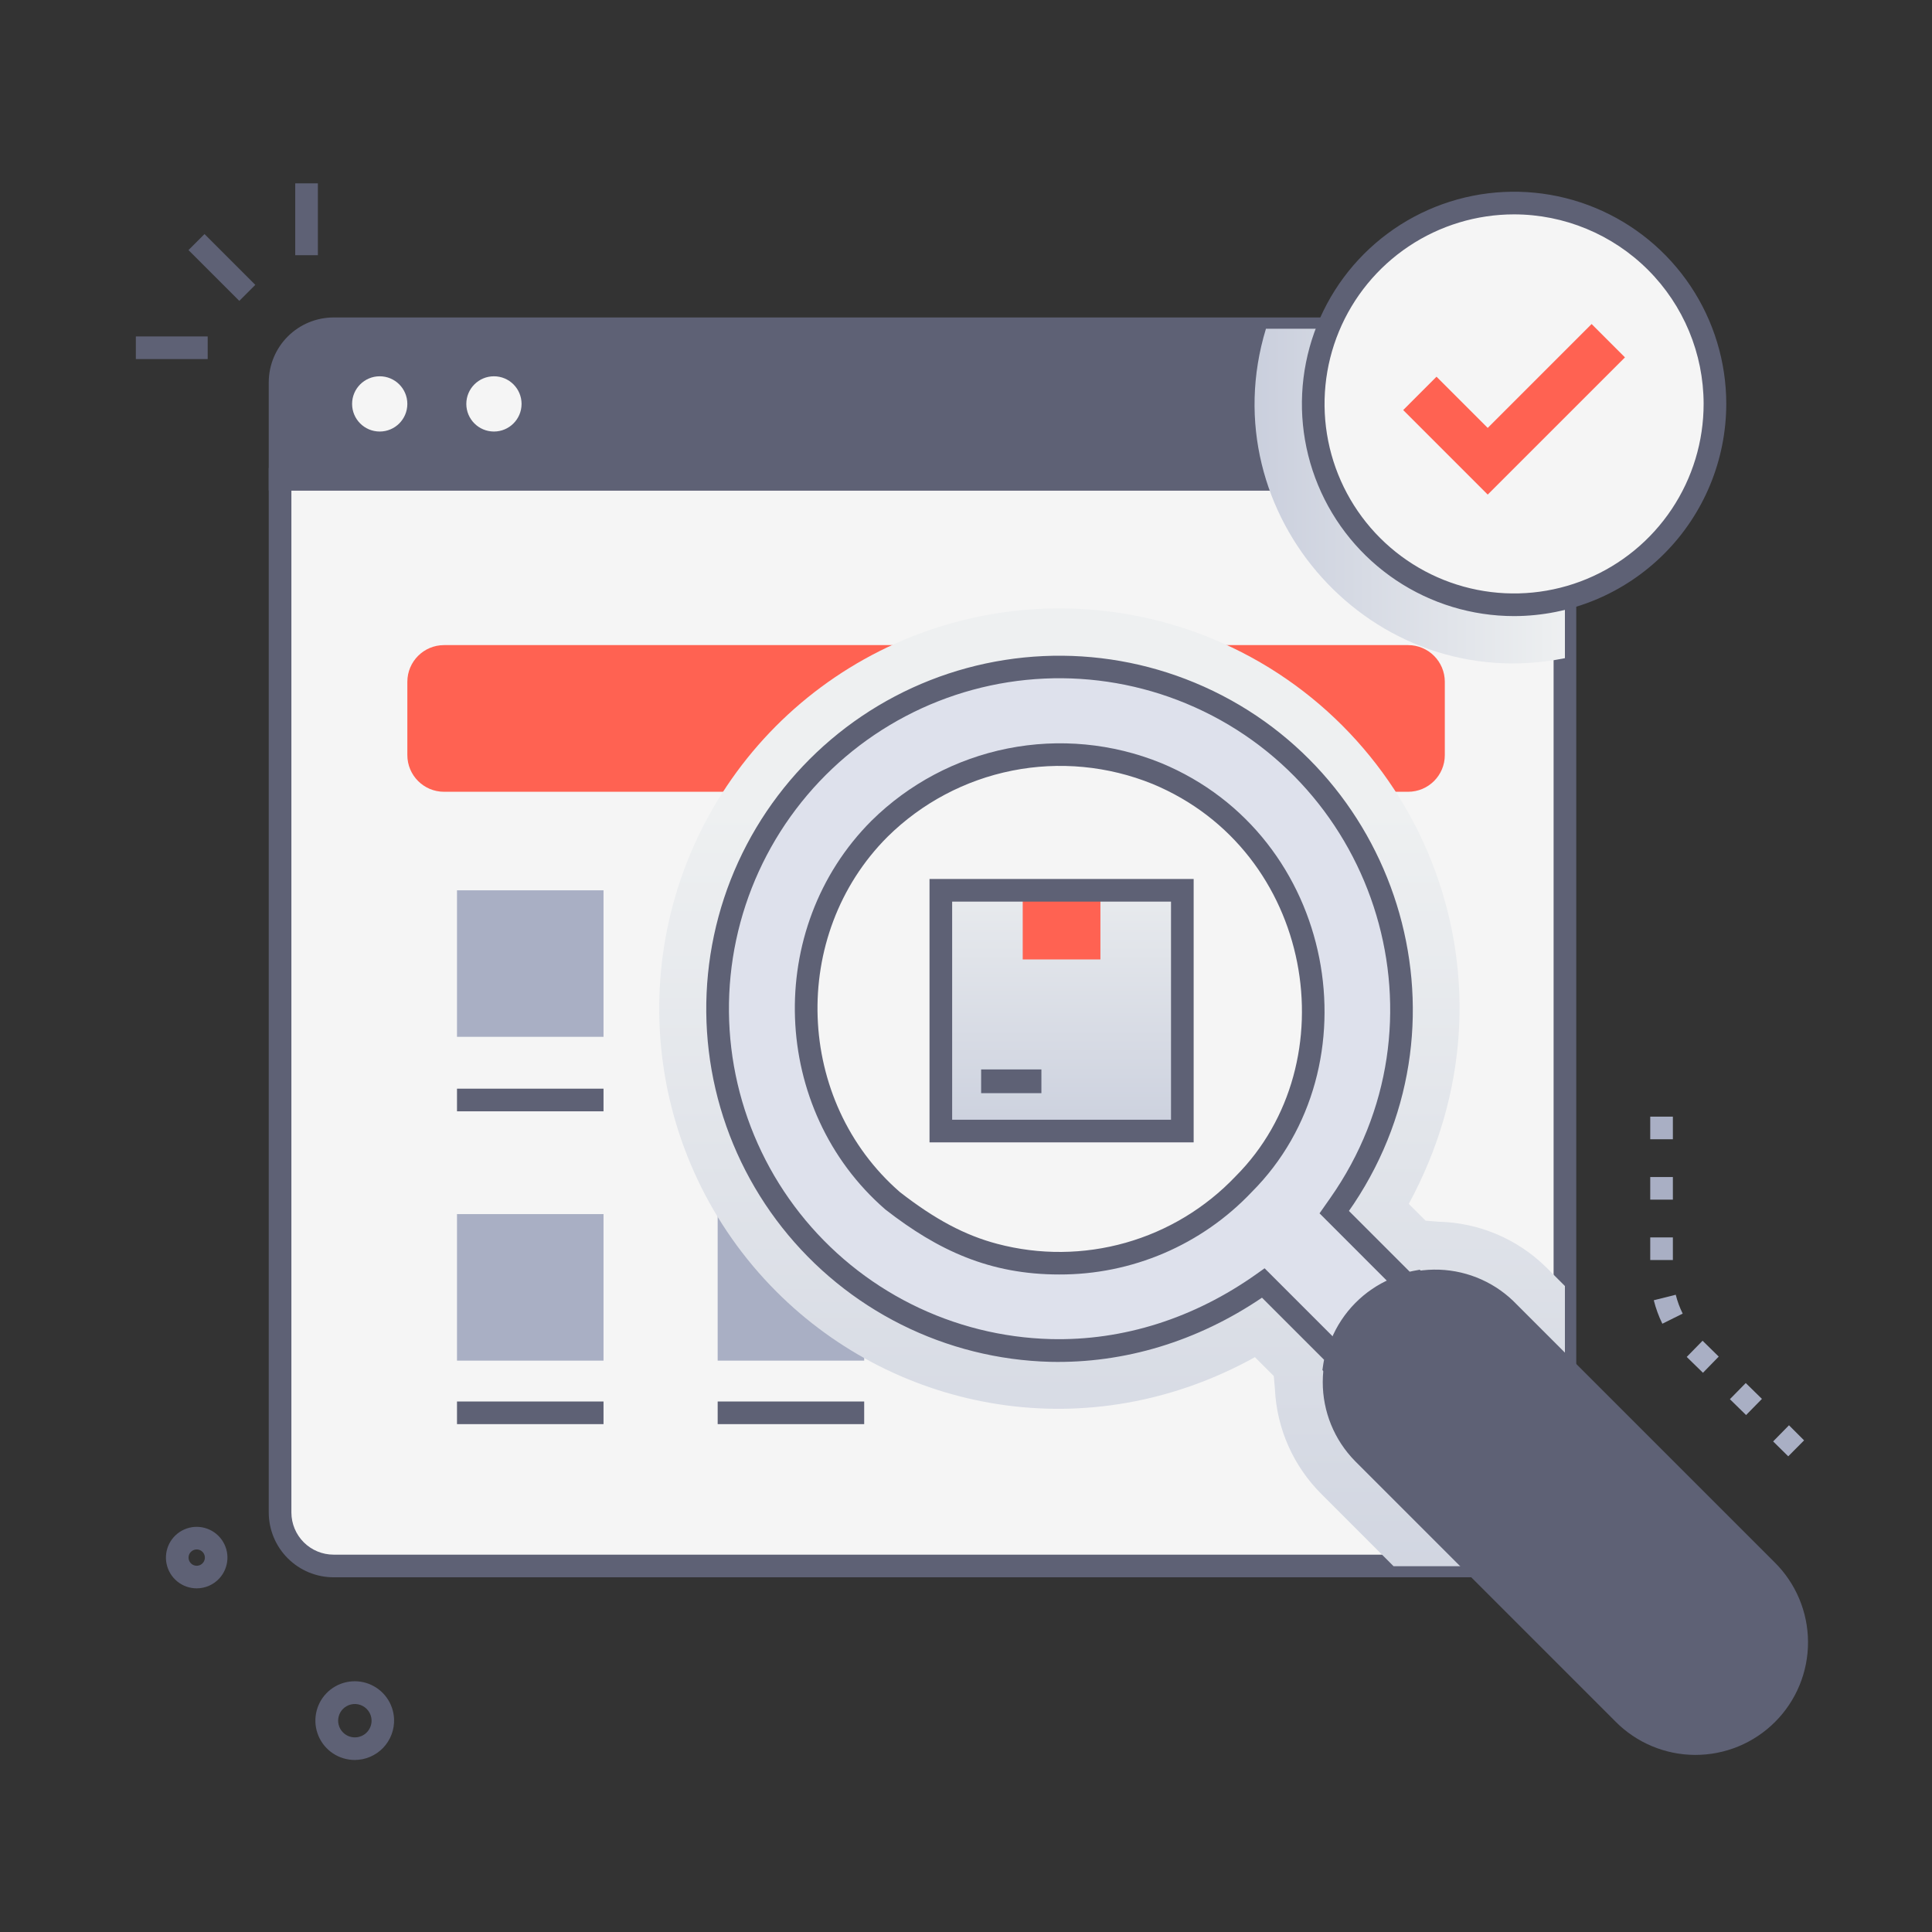
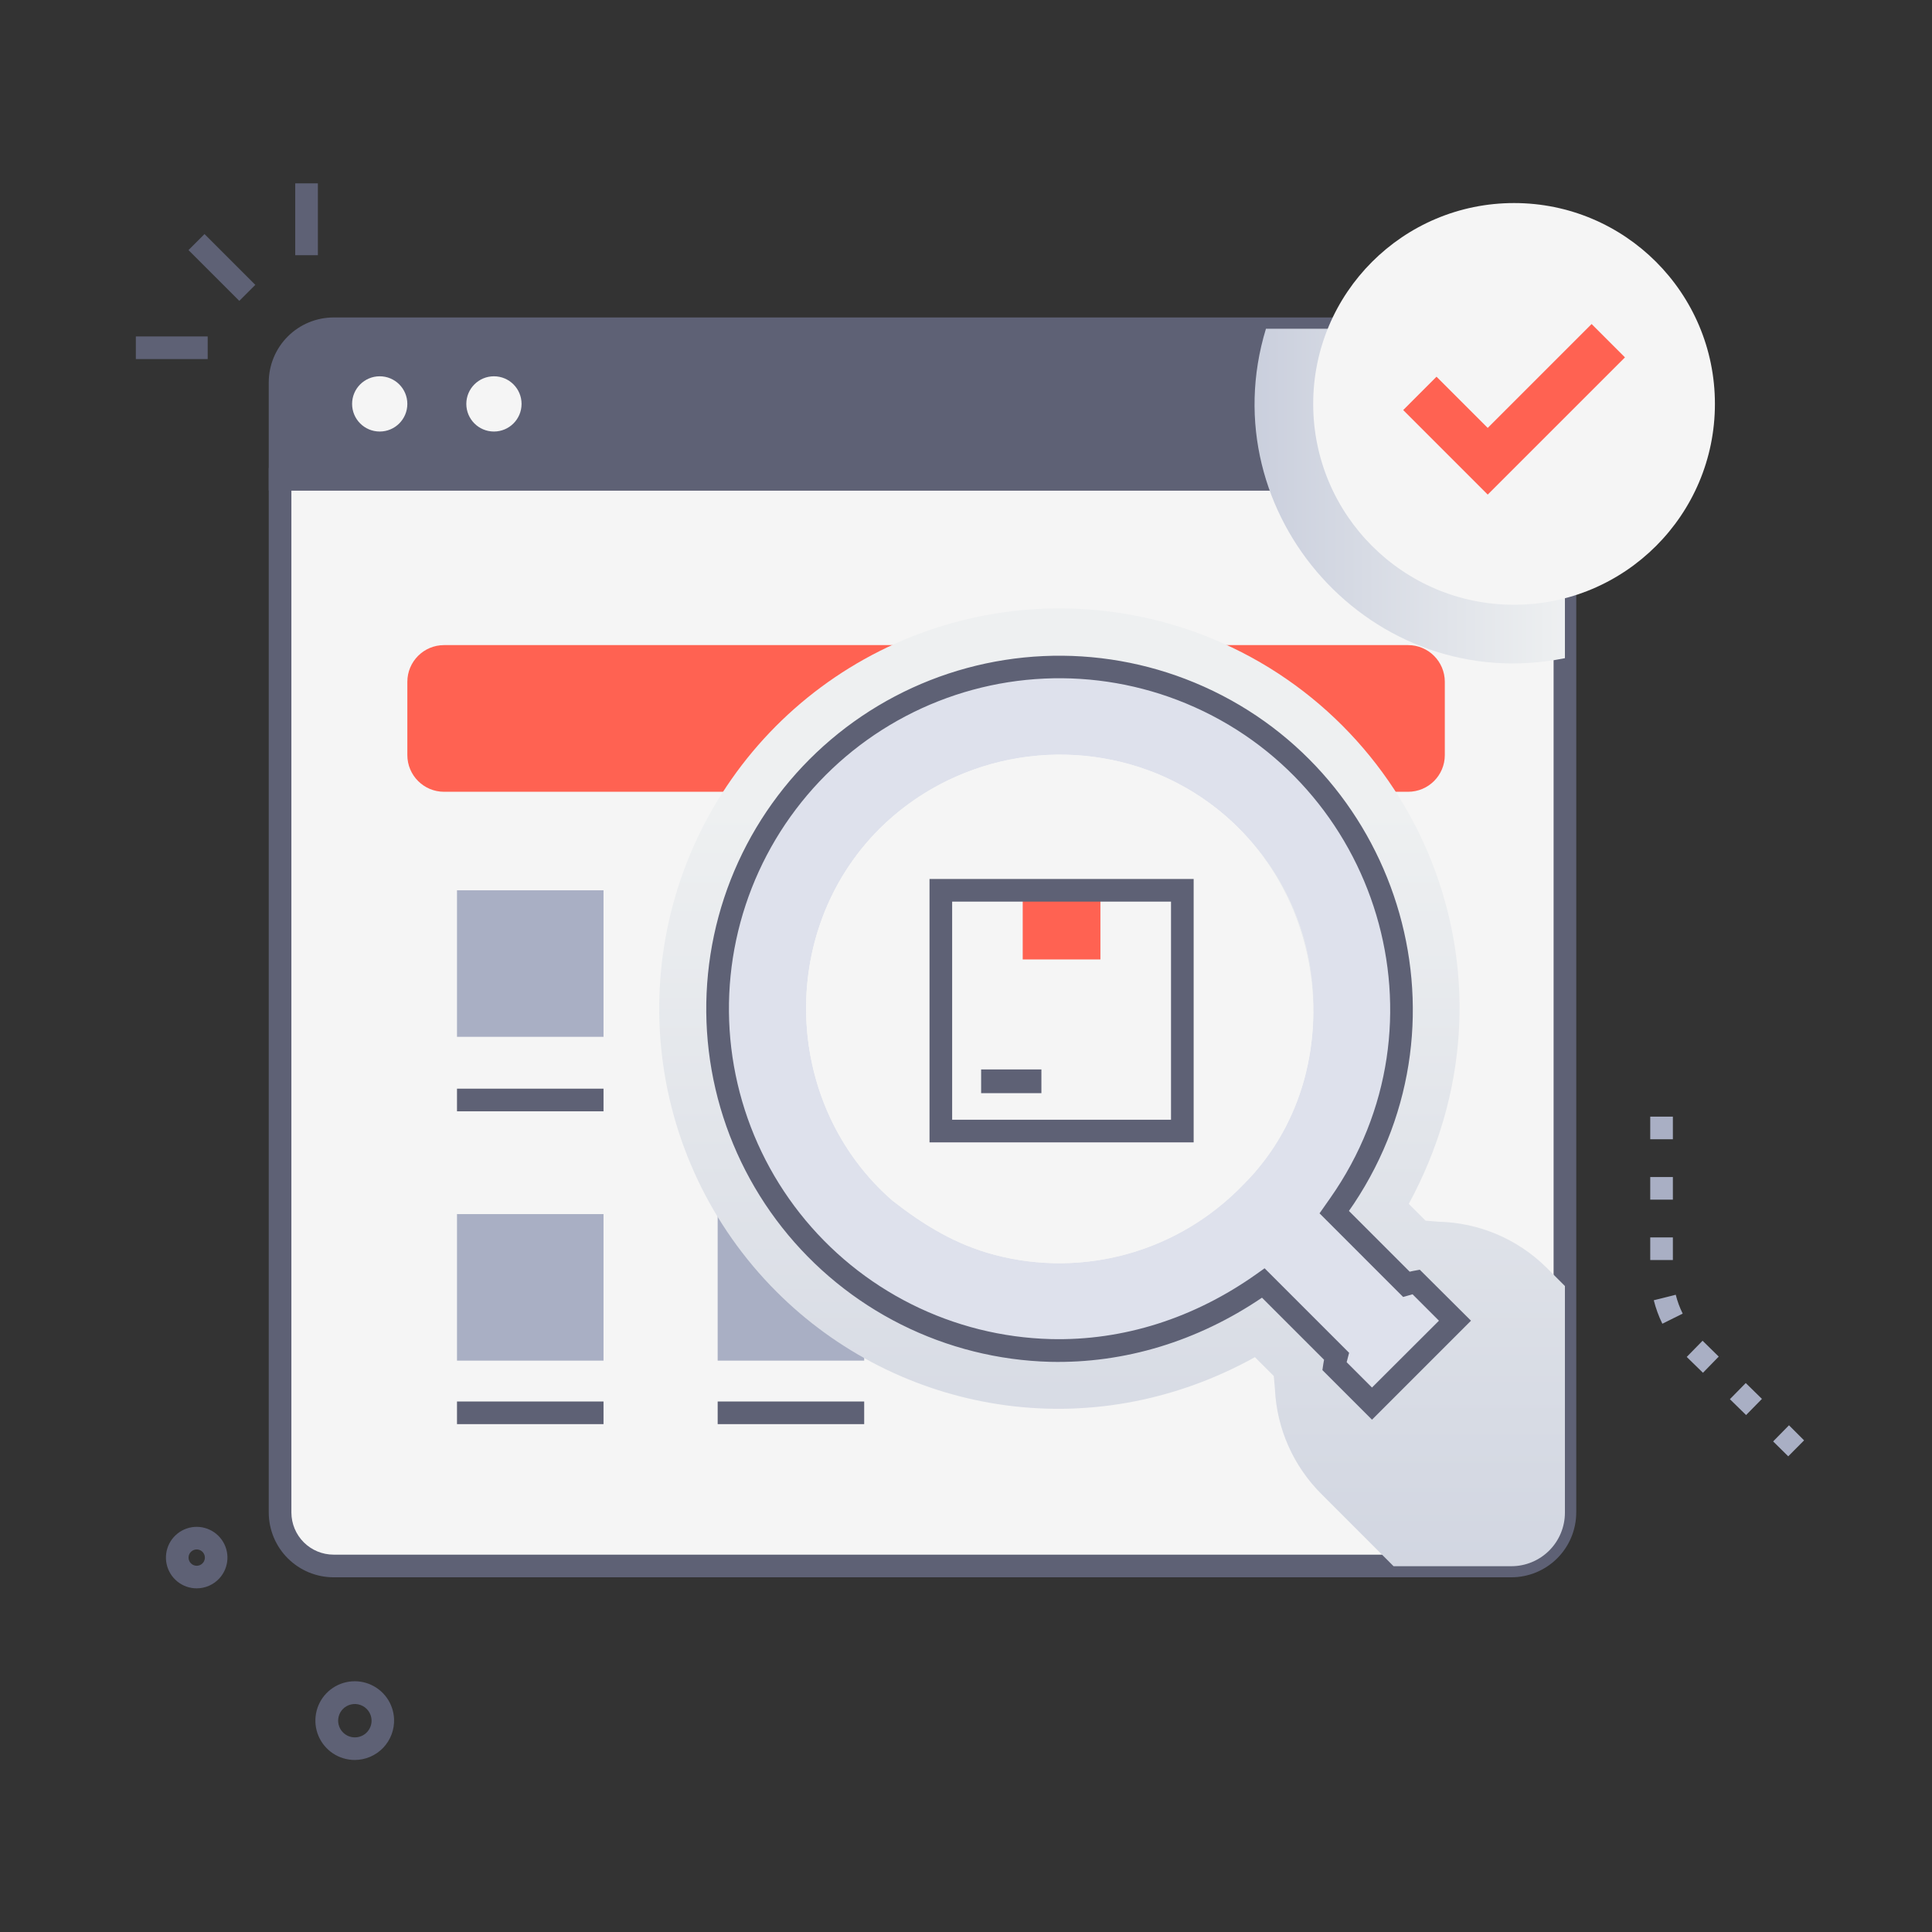
<svg xmlns="http://www.w3.org/2000/svg" width="233" height="233" viewBox="0 0 233 233" fill="none">
  <rect x="0" y="0" width="233" height="233" fill="#333333" stroke="none" />
  <path d="M182.273 188.88H40.234C38.522 188.879 36.88 188.198 35.669 186.987C34.458 185.777 33.778 184.135 33.776 182.423V57.795H188.73V182.423C188.73 184.135 188.05 185.778 186.839 186.989C185.628 188.2 183.986 188.88 182.273 188.88Z" fill="#F5F5F5" />
  <path d="M104.222 146.421H86.552V164.092H104.222V146.421Z" fill="#A9AFC4" />
  <path d="M169.817 77.8H53.554C51.108 77.8 49.126 79.783 49.126 82.228V91.061C49.126 93.507 51.108 95.489 53.554 95.489H169.817C172.263 95.489 174.245 93.507 174.245 91.061V82.228C174.245 79.783 172.263 77.8 169.817 77.8Z" fill="#FF6252" />
  <path d="M188.73 57.795H33.776V46.104C33.778 44.392 34.459 42.751 35.669 41.541C36.88 40.331 38.522 39.651 40.234 39.651H182.273C183.121 39.65 183.96 39.817 184.744 40.141C185.527 40.465 186.239 40.94 186.839 41.539C187.439 42.139 187.914 42.85 188.239 43.633C188.563 44.417 188.73 45.256 188.73 46.104V57.795Z" fill="#5E6175" />
  <path d="M190.096 59.16H32.411V46.104C32.415 44.031 33.24 42.044 34.707 40.578C36.173 39.112 38.161 38.288 40.234 38.286H182.273C184.346 38.288 186.334 39.112 187.8 40.578C189.267 42.044 190.092 44.031 190.096 46.104V59.16ZM35.142 56.43H187.365V46.104C187.363 44.755 186.825 43.461 185.871 42.507C184.916 41.554 183.622 41.017 182.273 41.016H40.234C38.885 41.017 37.591 41.554 36.636 42.507C35.681 43.461 35.144 44.755 35.142 46.104V56.43Z" fill="#5E6175" />
  <path d="M45.794 52.043C47.634 52.043 49.125 50.551 49.125 48.712C49.125 46.872 47.634 45.38 45.794 45.38C43.954 45.38 42.463 46.872 42.463 48.712C42.463 50.551 43.954 52.043 45.794 52.043Z" fill="#F5F5F5" />
  <path d="M59.569 52.043C61.409 52.043 62.901 50.551 62.901 48.712C62.901 46.872 61.409 45.38 59.569 45.38C57.73 45.38 56.238 46.872 56.238 48.712C56.238 50.551 57.73 52.043 59.569 52.043Z" fill="#F5F5F5" />
  <path d="M182.273 190.223H40.234C38.16 190.221 36.172 189.398 34.705 187.932C33.239 186.466 32.413 184.478 32.411 182.404V56.43H190.096V182.423C190.088 184.493 189.261 186.476 187.795 187.938C186.329 189.4 184.343 190.221 182.273 190.223ZM35.142 59.16V182.423C35.148 183.769 35.687 185.059 36.641 186.009C37.596 186.959 38.887 187.492 40.234 187.492H182.273C183.623 187.492 184.917 186.956 185.872 186.002C186.827 185.048 187.364 183.754 187.365 182.404V59.16H35.142Z" fill="#5E6175" />
  <path style="mix-blend-mode:multiply" d="M186.436 152.802C182.976 149.409 178.356 147.457 173.512 147.341L171.928 147.213L169.898 145.188C184.402 118.48 171.81 87.635 146.234 77.04C135.917 72.769 124.439 72.208 113.754 75.451C103.069 78.694 93.838 85.54 87.635 94.825C81.432 104.11 78.64 115.258 79.734 126.371C80.829 137.483 85.742 147.872 93.636 155.769C108.172 170.331 131.276 174.796 151.345 163.674L153.62 165.949L153.757 167.533C153.982 172.316 155.994 176.84 159.395 180.211L168.065 188.885H182.277C183.988 188.884 185.63 188.203 186.84 186.992C188.05 185.781 188.73 184.139 188.73 182.427V155.095L186.436 152.802Z" fill="url(#paint0_linear_2885_11487)" />
  <path style="mix-blend-mode:multiply" d="M188.73 46.104V79.375C165.521 84.067 145.839 62.036 152.674 39.647H182.277C183.989 39.648 185.63 40.329 186.84 41.539C188.05 42.75 188.73 44.392 188.73 46.104Z" fill="url(#paint1_linear_2885_11487)" />
  <path d="M182.596 72.935C195.974 72.935 206.82 62.09 206.82 48.712C206.82 35.333 195.974 24.488 182.596 24.488C169.217 24.488 158.372 35.333 158.372 48.712C158.372 62.09 169.217 72.935 182.596 72.935Z" fill="#F5F5F5" />
-   <path d="M182.595 74.301C177.535 74.3 172.589 72.799 168.382 69.987C164.175 67.176 160.896 63.18 158.959 58.505C157.022 53.83 156.515 48.686 157.502 43.723C158.488 38.76 160.924 34.201 164.501 30.622C168.078 27.043 172.636 24.605 177.598 23.616C182.561 22.627 187.705 23.131 192.381 25.066C197.057 27 201.054 30.277 203.868 34.482C206.682 38.688 208.185 43.633 208.189 48.693C208.186 55.482 205.49 61.992 200.691 66.793C195.892 71.594 189.384 74.295 182.595 74.301ZM182.595 25.853C178.074 25.854 173.654 27.196 169.895 29.709C166.136 32.222 163.207 35.793 161.478 39.971C159.749 44.149 159.298 48.746 160.182 53.181C161.066 57.615 163.246 61.688 166.444 64.883C169.643 68.079 173.718 70.254 178.153 71.133C182.588 72.013 187.185 71.558 191.361 69.825C195.537 68.091 199.106 65.159 201.615 61.397C204.125 57.636 205.462 53.215 205.458 48.693C205.448 42.635 203.035 36.828 198.749 32.547C194.463 28.265 188.653 25.858 182.595 25.853Z" fill="#5E6175" />
  <path d="M72.785 107.371H55.114V125.042H72.785V107.371Z" fill="#A9AFC4" />
  <path d="M72.785 131.294H55.114V134.025H72.785V131.294Z" fill="#5E6175" />
  <path d="M72.785 146.421H55.114V164.092H72.785V146.421Z" fill="#A9AFC4" />
  <path d="M72.785 169.021H55.114V171.751H72.785V169.021Z" fill="#5E6175" />
  <path d="M104.222 169.021H86.552V171.751H104.222V169.021Z" fill="#5E6175" />
  <path d="M179.419 59.647L169.226 49.453L173.244 45.431L179.419 51.606L191.948 39.078L195.971 43.1L179.419 59.647Z" fill="#FF6252" />
  <path d="M170.786 154.59C170.39 154.664 169.998 154.758 169.612 154.872L160.911 146.176L161.516 145.32C176.675 123.786 167.887 93.646 143.55 83.57C134.739 79.926 124.938 79.449 115.815 82.219C106.692 84.989 98.811 90.836 93.514 98.763C88.218 106.691 85.833 116.21 86.765 125.698C87.698 135.187 91.89 144.059 98.629 150.804C112.45 164.629 134.58 167.414 152.365 154.736L161.193 163.564C161.09 163.96 161.006 164.361 160.943 164.766L165.466 169.294L175.478 159.282L170.786 154.59ZM149.998 142.808C141.584 151.454 129.861 154.162 119.371 151.181C114.93 149.916 111.267 147.632 107.662 144.81C94.424 133.283 93.632 112.381 106.07 99.949C117.902 88.117 137.629 88.117 149.466 99.949C162.053 112.559 160.57 132.237 149.998 142.808Z" fill="#DEE1EC" />
  <path d="M139.509 93.291C133.894 91.011 127.733 90.427 121.79 91.612C115.846 92.797 110.381 95.699 106.069 99.958C93.632 112.395 94.424 133.297 107.662 144.824C111.421 147.75 115.257 150.098 119.922 151.327C130.516 154.126 141.907 151.136 149.998 142.808C164.37 128.437 159.864 101.728 139.509 93.291Z" fill="#F5F5F5" />
  <path d="M139.508 93.291C133.894 91.004 127.731 90.417 121.785 91.602C115.84 92.787 110.373 95.693 106.065 99.958C93.646 112.377 94.406 133.32 107.662 144.824C111.421 147.75 115.257 150.098 119.922 151.327C125.238 152.733 130.835 152.685 136.126 151.186C141.418 149.687 146.209 146.794 149.998 142.808C164.351 128.455 159.882 101.733 139.508 93.291Z" fill="#F5F5F5" />
-   <path d="M127.736 153.703C119.349 153.703 113.11 150.79 106.825 145.903L106.766 145.857C92.923 133.839 92.131 111.959 105.101 98.984C109.605 94.535 115.314 91.505 121.523 90.267C127.732 89.03 134.167 89.64 140.032 92.022C161.225 100.805 166.058 128.669 150.954 143.764C147.968 146.918 144.367 149.427 140.374 151.136C136.381 152.845 132.08 153.719 127.736 153.703ZM108.532 143.769C112.76 147.059 116.382 148.984 120.268 150.008C125.348 151.353 130.696 151.308 135.752 149.876C140.808 148.445 145.386 145.68 149.007 141.871C162.732 128.141 158.445 102.616 138.995 94.543C133.629 92.365 127.742 91.807 122.062 92.939C116.383 94.072 111.16 96.844 107.039 100.914C95.194 112.76 95.904 132.783 108.532 143.769Z" fill="#5E6175" />
  <path d="M165.462 171.214L159.482 165.234C159.596 164.474 159.614 164.324 159.682 163.987L152.196 156.501C144.405 161.776 135.599 164.442 126.657 164.238C120.408 164.076 114.272 162.54 108.684 159.74C103.095 156.94 98.192 152.944 94.321 148.036C90.451 143.128 87.708 137.428 86.288 131.34C84.868 125.253 84.806 118.928 86.105 112.814C87.404 106.7 90.033 100.947 93.806 95.963C97.579 90.979 102.402 86.887 107.934 83.977C113.466 81.067 119.571 79.41 125.815 79.124C132.059 78.838 138.289 79.931 144.064 82.324C168.451 92.431 178.277 122.603 163.277 145.174L162.681 146.039L170.008 153.366C170.322 153.293 170.436 153.275 171.227 153.129L177.403 159.277L165.462 171.214ZM162.408 164.283L165.462 167.337L173.539 159.277L170.354 156.092L169.22 156.415L159.136 146.33L160.397 144.533C175.282 123.381 166.199 94.433 143.022 84.831C137.617 82.592 131.787 81.57 125.943 81.837C120.099 82.105 114.386 83.655 109.209 86.379C104.032 89.102 99.518 92.932 95.987 97.596C92.457 102.26 89.996 107.644 88.78 113.366C87.564 119.088 87.623 125.008 88.951 130.705C90.28 136.402 92.847 141.736 96.469 146.329C100.091 150.923 104.68 154.663 109.91 157.284C115.139 159.904 120.882 161.342 126.73 161.494C135.445 161.712 144.023 158.991 151.568 153.625L152.51 152.956L162.704 163.15C162.504 163.91 162.463 164.051 162.408 164.283Z" fill="#5E6175" />
-   <path d="M113.455 107.371V136.405H142.58V107.371H113.455Z" fill="url(#paint2_linear_2885_11487)" />
  <path d="M132.71 107.371H123.34V115.708H132.71V107.371Z" fill="#FF6252" />
  <path d="M143.955 137.77H112.1V106.006H143.955V137.77ZM114.83 135.04H141.225V108.736H114.83V135.04Z" fill="#5E6175" />
  <path d="M125.593 128.974H118.325V131.836H125.593V128.974Z" fill="#5E6175" />
-   <path d="M181.522 157.849L213.041 189.363C215.28 191.663 216.524 194.752 216.502 197.962C216.481 201.172 215.196 204.245 212.927 206.515C210.657 208.784 207.584 210.069 204.374 210.09C201.164 210.112 198.075 208.868 195.775 206.628L164.375 175.228C162.144 172.938 160.901 169.866 160.911 166.67C160.921 163.473 162.185 160.409 164.429 158.133C166.674 155.858 169.722 154.554 172.917 154.501C176.113 154.447 179.202 155.649 181.522 157.849Z" fill="#5E6175" />
-   <path d="M194.81 207.598L163.409 176.197C160.914 173.654 159.518 170.231 159.524 166.667C159.53 163.104 160.937 159.686 163.441 157.151C165.946 154.615 169.346 153.166 172.909 153.117C176.472 153.067 179.912 154.42 182.486 156.884L214.005 188.403C215.28 189.66 216.294 191.157 216.987 192.807C217.681 194.458 218.042 196.23 218.048 198.02C218.054 199.811 217.707 201.585 217.024 203.24C216.342 204.896 215.339 206.4 214.073 207.666C212.807 208.932 211.303 209.936 209.648 210.618C207.993 211.301 206.219 211.649 204.428 211.643C202.638 211.637 200.866 211.277 199.215 210.584C197.565 209.89 196.067 208.877 194.81 207.602V207.598ZM163.1 162.167C162.205 164.173 161.94 166.403 162.339 168.563C162.739 170.723 163.785 172.711 165.339 174.263L196.739 205.664C198.793 207.595 201.517 208.65 204.336 208.607C207.154 208.564 209.845 207.424 211.838 205.431C213.831 203.437 214.969 200.746 215.012 197.928C215.055 195.109 213.998 192.385 212.066 190.332L180.566 158.822C179.314 157.608 177.787 156.712 176.115 156.213C174.444 155.713 172.676 155.623 170.963 155.951C169.249 156.279 167.64 157.016 166.271 158.098C164.903 159.18 163.815 160.576 163.1 162.167Z" fill="#5E6175" />
  <path d="M24.664 28.228L22.733 30.159L28.86 36.286L30.791 34.355L24.664 28.228Z" fill="#5E6175" />
  <path d="M38.336 22.112H35.605V30.777H38.336V22.112Z" fill="#5E6175" />
  <path d="M25.047 40.575H16.383V43.305H25.047V40.575Z" fill="#5E6175" />
  <path d="M215.662 175.633L213.841 173.836L215.753 171.888L217.573 173.708L215.662 175.633ZM210.579 170.655L208.626 168.743L210.538 166.795L212.49 168.707L210.579 170.655ZM205.377 165.558L203.42 163.646L205.331 161.694L207.279 163.605L205.377 165.558ZM200.48 159.642C200.038 158.737 199.692 157.788 199.447 156.811L202.096 156.147C202.293 156.933 202.573 157.696 202.933 158.422L200.48 159.642ZM201.75 151.96H199.02V149.229H201.75V151.96ZM201.75 144.679H199.02V141.948H201.75V144.679ZM201.75 137.397H199.02V134.667H201.75V137.397Z" fill="#A9AFC4" />
  <path d="M42.777 212.253C41.847 212.252 40.938 211.978 40.162 211.465C39.386 210.952 38.779 210.222 38.414 209.366C38.05 208.51 37.945 207.566 38.112 206.652C38.28 205.737 38.712 204.891 39.356 204.22C40 203.549 40.827 203.082 41.734 202.877C42.642 202.672 43.589 202.738 44.459 203.066C45.329 203.395 46.083 203.972 46.628 204.726C47.173 205.48 47.484 206.377 47.524 207.306C47.55 207.946 47.447 208.585 47.22 209.183C46.993 209.782 46.648 210.329 46.205 210.791C45.761 211.253 45.229 211.621 44.64 211.872C44.051 212.123 43.417 212.253 42.777 212.253ZM41.312 206.15C41.088 206.395 40.927 206.69 40.845 207.011C40.762 207.332 40.76 207.669 40.838 207.991C40.917 208.313 41.074 208.61 41.294 208.857C41.515 209.104 41.794 209.293 42.105 209.407C42.416 209.521 42.751 209.556 43.079 209.51C43.407 209.463 43.719 209.337 43.987 209.141C44.254 208.945 44.469 208.687 44.613 208.388C44.757 208.09 44.825 207.76 44.811 207.429C44.792 207.032 44.657 206.648 44.421 206.328C44.185 206.007 43.86 205.763 43.486 205.627C43.113 205.49 42.707 205.467 42.32 205.56C41.933 205.653 41.582 205.859 41.312 206.15ZM23.723 191.556C22.872 191.556 22.046 191.264 21.385 190.728C20.724 190.192 20.267 189.444 20.091 188.611C19.916 187.778 20.032 186.91 20.421 186.153C20.81 185.396 21.448 184.795 22.227 184.452C23.006 184.109 23.88 184.045 24.701 184.27C25.522 184.495 26.24 184.996 26.736 185.688C27.232 186.38 27.474 187.222 27.423 188.071C27.371 188.921 27.029 189.727 26.453 190.355C26.106 190.733 25.684 191.035 25.214 191.241C24.744 191.448 24.236 191.555 23.723 191.556ZM22.999 187.183C22.89 187.302 22.812 187.446 22.772 187.602C22.732 187.759 22.731 187.923 22.769 188.08C22.807 188.237 22.884 188.382 22.991 188.502C23.099 188.623 23.235 188.715 23.387 188.77C23.538 188.826 23.701 188.843 23.861 188.82C24.021 188.798 24.173 188.736 24.304 188.641C24.434 188.545 24.539 188.419 24.609 188.274C24.68 188.128 24.713 187.968 24.706 187.806C24.698 187.612 24.632 187.424 24.517 187.267C24.403 187.11 24.244 186.991 24.061 186.924C23.878 186.857 23.68 186.846 23.491 186.892C23.302 186.938 23.131 187.039 22.999 187.183Z" fill="#5E6175" />
  <defs>
    <linearGradient id="paint0_linear_2885_11487" x1="134.111" y1="213.163" x2="134.111" y2="97.669" gradientUnits="userSpaceOnUse">
      <stop stop-color="#CACFDD" />
      <stop offset="1" stop-color="#EEF0F1" />
    </linearGradient>
    <linearGradient id="paint1_linear_2885_11487" x1="151.3" y1="59.829" x2="188.73" y2="59.829" gradientUnits="userSpaceOnUse">
      <stop stop-color="#CACFDD" />
      <stop offset="1" stop-color="#EEF0F1" />
    </linearGradient>
    <linearGradient id="paint2_linear_2885_11487" x1="128.022" y1="138.339" x2="128.022" y2="101.669" gradientUnits="userSpaceOnUse">
      <stop stop-color="#CACFDD" />
      <stop offset="1" stop-color="#EEF0F1" />
    </linearGradient>
  </defs>
</svg>